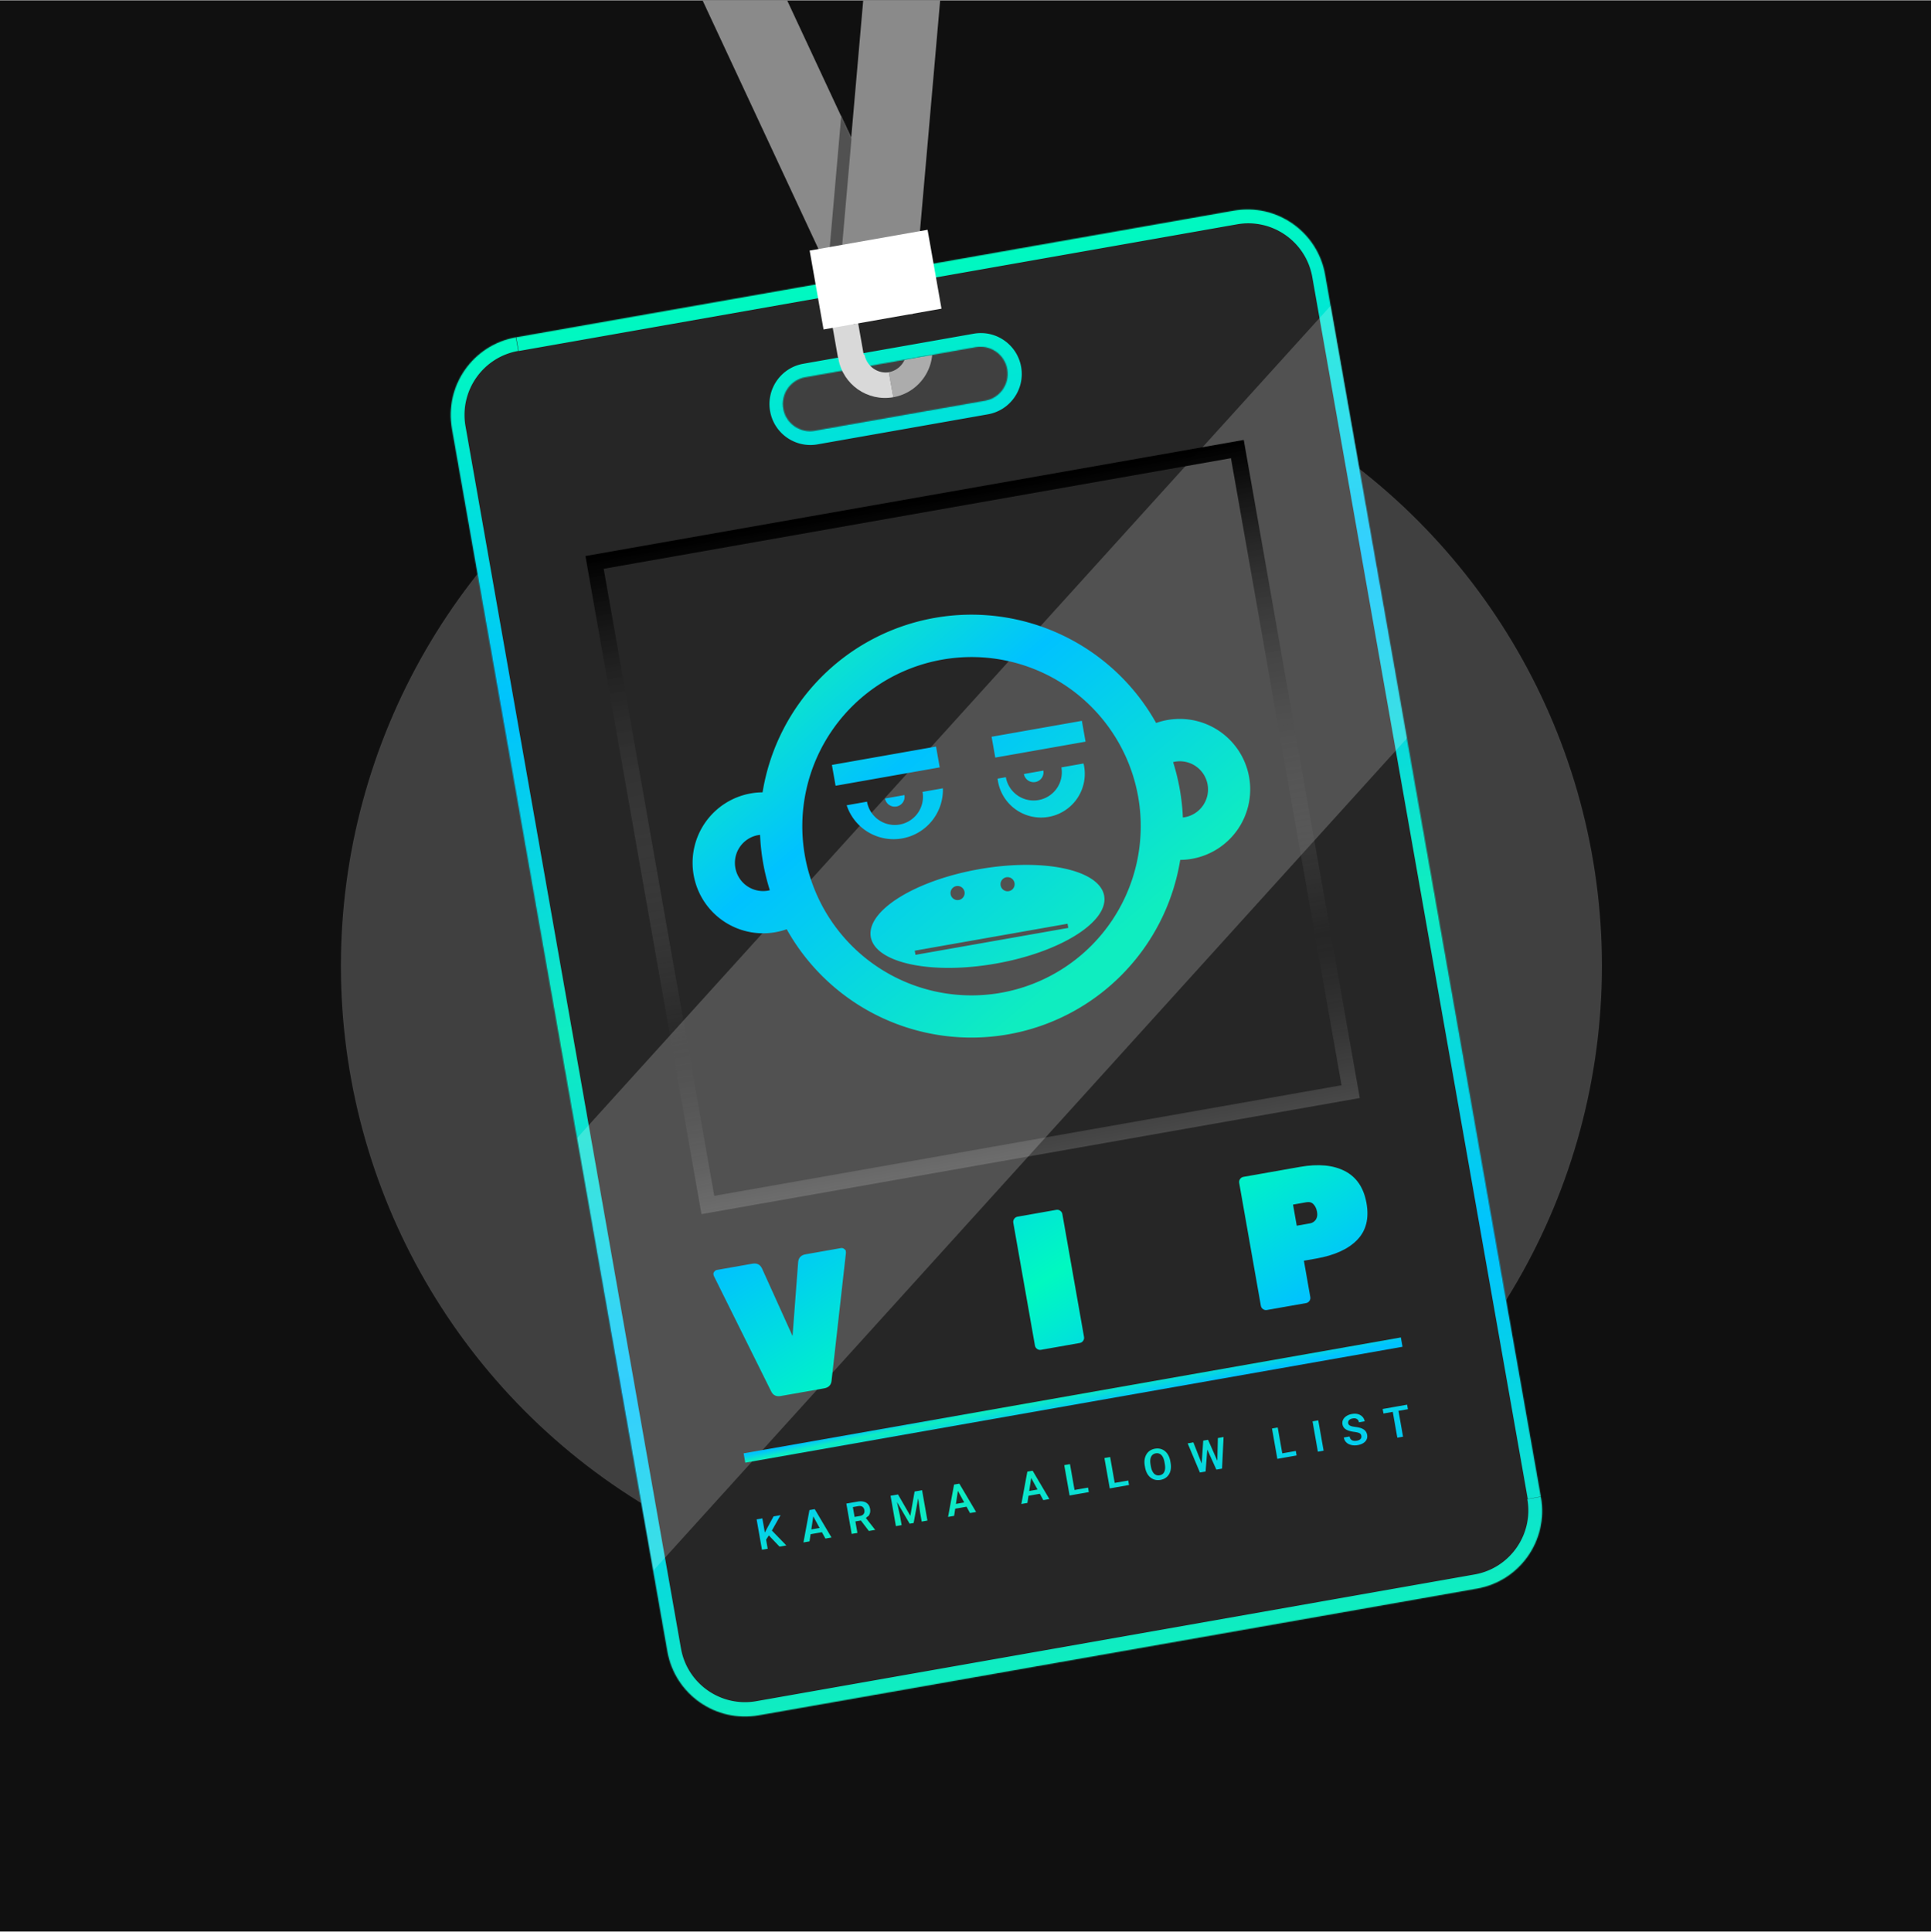
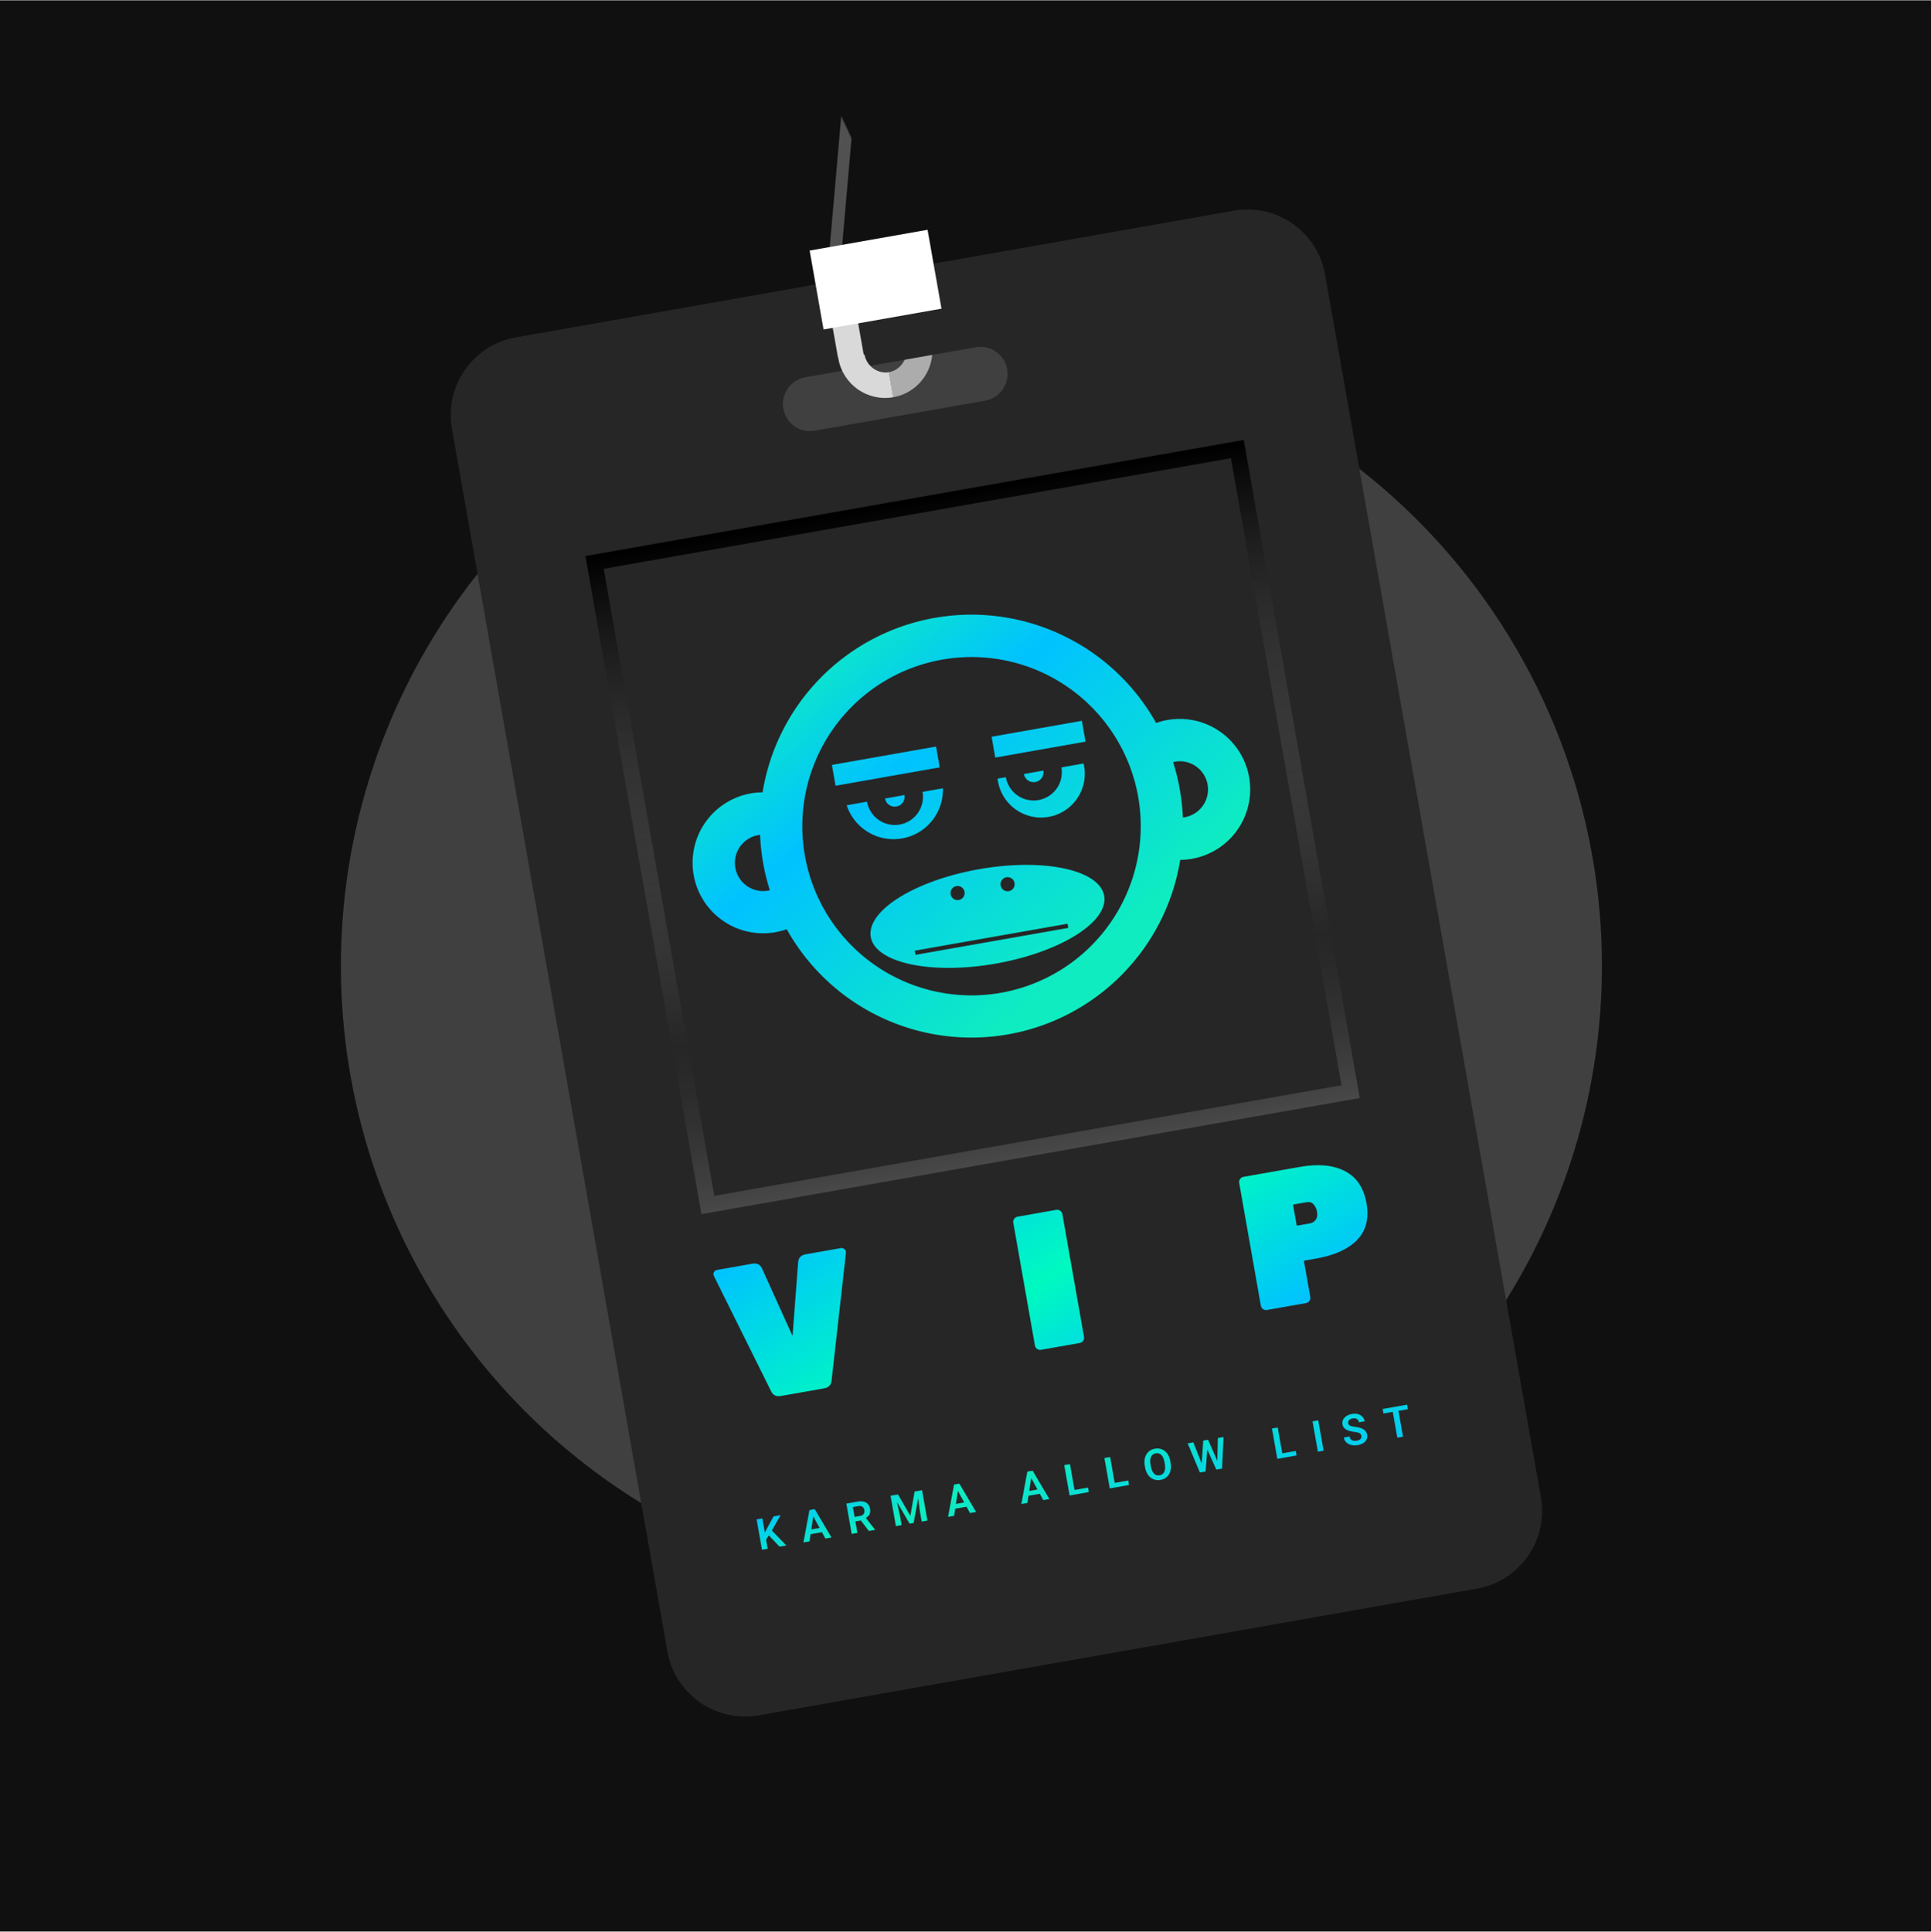
<svg xmlns="http://www.w3.org/2000/svg" xmlns:xlink="http://www.w3.org/1999/xlink" width="1960" height="1961" fill="none">
  <style>.B{fill-rule:evenodd}.C{color-interpolation-filters:sRGB}</style>
  <g clip-path="url(#L)">
    <path fill="#101010" d="M0 .302h1960v1960H0z" />
    <g filter="url(#D)">
      <circle cx="986" cy="980.3" r="640" fill="#fff" fill-opacity=".2" />
    </g>
    <path d="M919.9 352.4c1.878 11.96-5.976 23.24-17.72 25.32l4.485 25.44c26.15-4.611 43.61-29.55 39.0-55.69-.087-.495-.182-.987-.284-1.476l.023-.004-6.652-37.73-18.5 3.261.294 1.666a48.13 48.13 0 0 0-8.152-3.35l7.431 42.15.76.43h-.004zm-68.93 11.75l.38.21-.075-.421.0.21z" fill="#acacac" class="B" />
    <mask id="A" fill="#fff">
      <path d="M523.6 342.4c-43.51 7.672-72.57 49.17-64.89 92.68L677.4 1676c7.672 43.51 49.17 72.56 92.68 64.89l729.1-128.6c43.51-7.67 72.56-49.16 64.89-92.67L1345 278.7c-7.68-43.51-49.17-72.57-92.68-64.89L523.6 342.4zm293.8 40.5c-14.98 2.64-24.98 16.92-22.34 31.9s16.92 24.98 31.9 22.34l173.0-30.51c14.98-2.641 24.98-16.92 22.34-31.9s-16.92-24.98-31.9-22.34l-173.0 30.51z" class="B" />
    </mask>
    <path d="M523.6 342.4c-43.51 7.672-72.57 49.17-64.89 92.68L677.4 1676c7.672 43.51 49.17 72.56 92.68 64.89l729.1-128.6c43.51-7.67 72.56-49.16 64.89-92.67L1345 278.7c-7.68-43.51-49.17-72.57-92.68-64.89L523.6 342.4zm293.8 40.5c-14.98 2.64-24.98 16.92-22.34 31.9s16.92 24.98 31.9 22.34l173.0-30.51c14.98-2.641 24.98-16.92 22.34-31.9s-16.92-24.98-31.9-22.34l-173.0 30.51z" fill="#262626" class="B" />
-     <path d="M770.1 1740l-2.432-13.79 2.432 13.79zm729.1-128.6l2.43 13.79-2.43-13.79zM827.0 437.1l2.431 13.79-2.431-13.79zm173.0-30.51l-2.429-13.79 2.429 13.79zm-527.5 26.02c-6.329-35.9 17.64-70.13 53.54-76.46l-4.862-27.57c-51.13 9.014-85.26 57.77-76.25 108.9l27.57-4.862zM691.2 1673L472.5 432.6l-27.57 4.862L663.7 1678l27.57-4.86zm76.46 53.53c-35.9 6.33-70.13-17.63-76.46-53.53l-27.57 4.86c9.015 51.13 57.77 85.26 108.9 76.25l-4.863-27.58zm729.1-128.6l-729.1 128.6 4.863 27.58 729.1-128.6-4.86-27.58zm53.53-76.45c6.33 35.89-17.64 70.12-53.53 76.45l4.86 27.58c51.12-9.02 85.26-57.77 76.25-108.9l-27.58 4.87zM1332 281.2l218.7 1240 27.58-4.87-218.7-1240-27.57 4.862zm-76.46-53.54c35.9-6.33 70.13 17.64 76.46 53.54l27.57-4.862c-9.01-51.13-57.77-85.26-108.9-76.25l4.86 27.58zm-729.1 128.6l729.1-128.6-4.86-27.58-729.1 128.6 4.862 27.57zm282.8 56.18a13.54 13.54 0 0 1 10.98-15.68l-4.862-27.58c-22.59 3.984-37.67 25.53-33.69 48.12l27.57-4.862zm15.68 10.98a13.54 13.54 0 0 1-15.68-10.98l-27.57 4.862c3.983 22.59 25.53 37.67 48.12 33.69l-4.862-27.57zm173.0-30.51l-173.0 30.51 4.862 27.57 173.0-30.51-4.859-27.57zm10.98-15.68a13.54 13.54 0 0 1-10.98 15.68l4.859 27.57c22.59-3.983 37.68-25.53 33.69-48.12l-27.57 4.862zm-15.68-10.98a13.54 13.54 0 0 1 15.68 10.98l27.57-4.862c-3.98-22.59-25.52-37.67-48.11-33.69l4.862 27.58zm-173.0 30.51l173.0-30.51-4.862-27.58-173.0 30.51 4.862 27.58z" fill="url(#F)" mask="url(#A)" />
    <mask id="B" maskUnits="userSpaceOnUse" x="457" y="212" width="1109" height="1530" mask-type="alpha">
-       <rect x="444.8" y="356.3" width="900.4" height="1420" rx="80" transform="rotate(350 444.8 356.3)" fill="#262626" />
-     </mask>
+       </mask>
    <g mask="url(#B)">
      <g filter="url(#E)">
        <path d="M585.7 1155l765.2-845.0 77.42 439.0-765.2 845.0-77.41-439.0z" fill="#fff" fill-opacity=".2" />
      </g>
    </g>
    <path d="M773.8 1541l5.432 30.81-5.818 1.03-5.432-30.81 5.818-1.03zm18.49-3.26l-9.707 17.2-5.735 8.8-2.033-5.46 3.786-7.24 6.559-12.04 7.13-1.26zm-1.042 31.95l-12.13-12.74 3.504-4.5 15.54 16.02-6.919 1.22zm34.6-33.04l-4.173 27.68-6.157 1.08 6.078-32.83 3.936-.7.316 4.77zm11.95 24.83l-13.43-24.57-1.353-4.58 3.957-.7 17.01 28.76-6.178 1.09zm-2.421-11.37l.81 4.59-16.52 2.91-.81-4.59 16.52-2.91zm23.67-24.14l11.19-1.97c2.341-.41 4.413-.42 6.216-.01s3.278 1.23 4.424 2.45 1.898 2.84 2.254 4.86c.281 1.6.242 3.03-.115 4.3a8.18 8.18 0 0 1-1.873 3.36c-.877.0-1.966 1.8-3.268 2.5l-1.656 1.25-9.881 1.74-.851-4.58 7.384-1.31c1.199-.21 2.156-.59 2.871-1.16.715-.56 1.205-1.25 1.468-2.07.277-.82.33-1.7.162-2.66-.182-1.03-.536-1.89-1.063-2.57a4.03 4.03 0 0 0-2.108-1.43c-.876-.27-1.927-.3-3.155-.08l-5.374.95 4.623 26.21-5.819 1.03-5.432-30.81zm22.82 27.74l-9.563-12.54 6.154-1.1 9.598 12.24.53.3-6.242 1.1zm24.6-36.1l5.036-.89 12.51 21.71 4.311-24.67 5.056-.9-6.014 32.83-4.041.71-16.86-28.79zm-2.538.45l4.929-.87 4.646 21.15 1.675 9.5-5.819 1.02-5.431-30.8zm27.04-4.77l4.951-.87 5.432 30.8-5.818 1.03-1.675-9.5-2.89-21.46zm41.66-2.53l-4.173 27.68-6.157 1.09 6.078-32.84 3.935-.69.32 4.76zm11.95 24.84l-13.43-24.57-1.353-4.59 3.956-.69 17.01 28.76-6.178 1.09zm-2.42-11.38l.81 4.6-16.52 2.91-.809-4.59 16.52-2.92zm64.87-26.57l-4.18 27.67-6.15 1.09 6.07-32.84 3.94-.69.32 4.77zm11.95 24.83l-13.43-24.57-1.36-4.59 3.96-.69 17 28.76-6.17 1.09zm-2.42-11.37l.81 4.59-16.53 2.91-.81-4.59 16.53-2.91zm47.84-1.35l.81 4.57-15.49 2.73-.8-4.57 15.48-2.73zm-18.35-23.82l5.43 30.81-5.82 1.03-5.43-30.81 5.82-1.03zm59.13 16.63l.81 4.57-15.49 2.73-.81-4.57 15.49-2.73zm-18.36-23.82l5.43 30.81-5.81 1.03-5.44-30.81 5.82-1.03zm61.09 4.31l.28 1.59c.41 2.32.47 4.47.17 6.44-.29 1.96-.9 3.69-1.81 5.19s-2.1 2.73-3.56 3.7c-1.45.97-3.15 1.63-5.08 1.97-1.91.33-3.72.3-5.43-.11-1.7-.42-3.25-1.17-4.63-2.26-1.39-1.1-2.56-2.51-3.52-4.25-.96-1.75-1.65-3.79-2.06-6.11l-.28-1.59c-.41-2.34-.47-4.49-.16-6.45s.92-3.69 1.84-5.19c.91-1.51 2.09-2.76 3.55-3.73 1.47-.97 3.16-1.62 5.06-1.96 1.94-.34 3.75-.3 5.46.11 1.7.41 3.23 1.17 4.61 2.28 1.38 1.1 2.55 2.51 3.5 4.25.96 1.74 1.64 3.78 2.06 6.12zm-5.61 2.62l-.28-1.63c-.3-1.67-.71-3.12-1.25-4.34-.53-1.23-1.18-2.22-1.94-2.99s-1.63-1.29-2.59-1.57c-.97-.3-2.01-.35-3.13-.15-1.13.2-2.09.6-2.88 1.21-.79.59-1.4 1.37-1.86 2.35-.45.98-.72 2.14-.82 3.49-.09 1.32.02 2.82.31 4.5l.29 1.63c.29 1.66.71 3.11 1.25 4.34.55 1.22 1.2 2.23 1.97 3.01.77.77 1.64 1.3 2.59 1.59.95.3 1.99.35 3.12.15s2.09-.6 2.89-1.21c.79-.6 1.41-1.39 1.85-2.37.45-1 .71-2.16.8-3.5.08-1.34-.02-2.84-.32-4.51zm37.26 2.4l1.74-25.98 3.32-.59 1.14 5.21-2.05 26.72-3.51.61-.64-5.97zm-8.27-24.22l9.42 23.93 1.05 5.99-3.83.67-12.41-29.57 5.77-1.02zm24.27 21.2l.59-25.58 5.8-1.03-1.55 32.04-3.83.68-1.01-6.11zm-9.35-23.83l10.54 23.91 1.39 5.75-3.51.62-11.05-24.43-.67-5.27 3.3-.58zm89.06 11.35l.8 4.57-15.49 2.73-.8-4.57 15.49-2.73zm-18.36-23.82l5.43 30.81-5.82 1.03-5.43-30.81 5.82-1.03zm41.15-7.25l5.44 30.8-5.82 1.03-5.43-30.81 5.81-1.02zm43.76 15.8c-.1-.59-.28-1.11-.55-1.54-.25-.45-.65-.82-1.18-1.12-.52-.32-1.23-.59-2.13-.81-.88-.23-2.01-.44-3.38-.62-1.52-.2-2.95-.47-4.29-.82-1.34-.34-2.55-.8-3.62-1.38-1.07-.59-1.95-1.32-2.64-2.2-.69-.9-1.16-1.99-1.39-3.29-.22-1.27-.16-2.47.2-3.61a7.99 7.99 0 0 1 1.85-3.1c.87-.94 1.94-1.73 3.22-2.38 1.3-.65 2.77-1.12 4.42-1.41 2.29-.4 4.34-.34 6.15.2 1.82.54 3.32 1.44 4.49 2.7s1.91 2.78 2.22 4.56l-5.8 1.02c-.17-.96-.52-1.77-1.06-2.43-.52-.66-1.23-1.13-2.12-1.41-.88-.28-1.94-.32-3.16-.1-1.19.21-2.14.56-2.87 1.05-.72.49-1.22 1.07-1.5 1.75a3.76 3.76 0 0 0-.22 2.13 3.07 3.07 0 0 0 .67 1.46c.35.39.82.73 1.43 1.03.6.29 1.33.53 2.18.73l2.96.48c1.78.21 3.37.51 4.74.91 1.4.39 2.59.91 3.57 1.55 1 .64 1.8 1.42 2.4 2.33.61.91 1.03 1.99 1.25 3.25.23 1.32.18 2.55-.16 3.69-.34 1.13-.93 2.16-1.77 3.06-.85.91-1.92 1.67-3.22 2.29-1.29.62-2.77 1.08-4.45 1.37-1.49.27-3.01.33-4.55.2-1.52-.16-2.95-.53-4.27-1.13a9.36 9.36 0 0 1-3.38-2.59c-.93-1.13-1.54-2.53-1.84-4.21l5.84-1.03c.17.97.48 1.78.91 2.42a4.63 4.63 0 0 0 1.65 1.43c.66.32 1.41.5 2.24.56a10.68 10.68 0 0 0 2.61-.15c1.18-.21 2.13-.54 2.83-1 .72-.48 1.21-1.05 1.49-1.71.29-.66.37-1.37.23-2.13zm36.86-30.02l5.44 30.81-5.8 1.02-5.43-30.81 5.79-1.02zm9.57-1.68l.81 4.59-24.82 4.37-.81-4.59 24.82-4.37z" fill="url(#G)" />
-     <path transform="rotate(350 754.8 1475)" fill="url(#H)" d="M754.8 1475h677.4v9.615H754.8z" />
    <path d="M817.7 1273l35.9-6.33c1.158-.2 2.202.08 3.133.84 1.037.61 1.624 1.31 1.76 2.08s.185 1.43.147 1.96l-14.57 129.6c-.409 4.45-2.93 7.08-7.563 7.9l-44.01 7.76c-4.632.82-7.902-.79-9.809-4.84l-58.0-116.8c-.22-.49-.398-1.12-.534-1.89s.114-1.61.75-2.52c.742-1.06 1.692-1.69 2.85-1.9l35.9-6.33c4.633-.82 7.902.8 9.809 4.84l31.0 68.57 5.677-75.04c.409-4.45 2.93-7.08 7.562-7.9zM1096 1363l-39.37 6.94c-1.42.25-2.73-.05-3.94-.9-1.21-.84-1.94-1.98-2.19-3.39l-21.99-124.7c-.25-1.42.05-2.73.9-3.94s1.98-1.94 3.39-2.19l39.38-6.95c1.41-.25 2.73.05 3.94.9s1.94 1.98 2.19 3.4l21.99 124.7c.25 1.41-.05 2.73-.9 3.94s-1.98 1.94-3.4 2.19zm166.1-168.6l57.52-10.14c18.53-3.27 33.71-1.83 45.54 4.31s19.12 17 21.87 32.57c2.74 15.57-.44 28-9.54 37.3-8.98 9.28-22.8 15.57-41.46 18.86l-12.55 2.21 6.5 36.87c.25 1.41-.05 2.73-.89 3.94-.85 1.21-1.98 1.94-3.4 2.19l-39.76 7.01c-1.42.25-2.73-.05-3.94-.9s-1.94-1.98-2.19-3.39l-21.99-124.7c-.25-1.41.05-2.73.9-3.94s1.98-1.94 3.39-2.19zm50.34 28.14l3.78 21.43 13.51-2.38c2.32-.41 4.23-1.61 5.74-3.6 1.48-2.12 1.94-4.79 1.37-8.01-.56-3.21-1.75-5.79-3.55-7.73s-4.25-2.63-7.33-2.09l-13.52 2.38z" fill="url(#I)" />
    <g class="B">
      <path d="M902.2 377.7h0l4.485 25.44h0c-26.15 4.611-51.08-12.85-55.7-39.0-.087-.495-.167-.989-.238-1.483l-.23.0-6.653-37.73 18.5-3.261.293 1.666c1.977-2.163 4.156-4.152 6.513-5.933l7.417 42.07.14.08.13.08.63.36.004-.001c2.327 11.89 13.57 19.8 25.31 17.73z" fill="#d9d9d9" />
-       <path d="M697.5-33.13l70.51-32.88 95.97 205.8 19.79-226.2 77.5 6.781-31.54 360.5 7.332 15.72-9.078 4.233-1.583 18.09-31.34-2.741-28.51 13.29-7.676-16.46-9.978-.873 1.512-17.28L697.5-33.13z" fill="#8a8a8a" />
    </g>
    <mask id="C" maskUnits="userSpaceOnUse" x="697" y="-67" width="241" height="397" mask-type="alpha">
-       <path transform="matrix(-.906 .423 .423 .906 768.0 -66.01)" fill="#ff00f2" d="M0 0h77.8v400.0H0z" />
+       <path transform="matrix(-.906 .423 .423 .906 768.0 -66.01)" fill="#ff00f2" d="M0 0h77.8v400.0H0" />
    </mask>
    <g mask="url(#C)">
      <path transform="rotate(5 875.1 -125.2)" fill="#515151" d="M875.1-125.2h12.4v400.0h-12.4z" />
    </g>
    <path fill="#fff" d="M821.8 254.3l119.7-21.1 14.12 80.06-119.7 21.1z" />
    <path transform="rotate(350 603.5 570.8)" stroke="url(#J)" stroke-width="16" d="M 603.5 570.8 L 1266 570.8 L 1266 1233 L 603.5 1233 Z" />
    <path d="M1185 730.7c-3.92.697-7.77 1.716-11.52 3.049-21.75-38.9-55.08-70.06-95.35-89.18-40.28-19.11-85.51-25.22-129.4-17.48a214.8 214.8 0 0 0-115.6 60.65 214.6 214.6 0 0 0-59.1 116.4c-3.985.033-7.961.393-11.89 1.079a71.59 71.59 0 0 0-46.2 29.42 71.52 71.52 0 0 0-11.86 53.45c3.294 18.68 13.88 35.29 29.43 46.17a71.59 71.59 0 0 0 53.48 11.85 72.53 72.53 0 0 0 11.54-3.038c21.74 38.91 55.05 70.1 95.33 89.22s85.51 25.23 129.4 17.48c43.92-7.73 84.33-28.93 115.6-60.67 31.32-31.73 51.97-72.42 59.09-116.4a72.25 72.25 0 0 0 11.88-1.091 71.6 71.6 0 0 0 46.2-29.42 71.57 71.57 0 0 0 11.86-53.45c-3.3-18.68-13.88-35.29-29.43-46.17s-34.78-15.14-53.48-11.85zM781.4 903.5c-.62.11-1.225.304-1.86.415a28.63 28.63 0 0 1-21.39-4.738c-6.219-4.352-10.45-11.0-11.77-18.47s.389-15.16 4.744-21.38a28.63 28.63 0 0 1 18.48-11.77c.634-.112 1.255-.221 1.892-.232.4 9.528 1.424 19.02 3.077 28.41a215.5 215.5 0 0 0 6.828 27.76zm234.5 104.1a171.8 171.8 0 0 1-128.3-28.43 171.6 171.6 0 0 1-70.63-110.8c-7.907-44.84 2.333-90.99 28.47-128.3s66.02-62.7 110.9-70.61 91.03 2.315 128.3 28.43 62.72 65.97 70.63 110.8c7.9 44.84-2.34 90.99-28.47 128.3s-66.02 62.7-110.9 70.61zm186.6-178.2c-.62.11-1.24.218-1.87.243-.4-9.532-1.44-19.03-3.1-28.42-1.65-9.391-3.93-18.66-6.81-27.75.62-.11 1.23-.318 1.85-.427 7.47-1.318 15.17.386 21.39 4.738a28.61 28.61 0 0 1 11.77 18.47 28.62 28.62 0 0 1-4.75 21.38c-4.35 6.217-11 10.45-18.48 11.77zm-151.6-35.73c-2.62.461-5.31-.135-7.49-1.658a10 10 0 0 1-4.12-6.464l19.74-3.48c.46 2.615-.14 5.307-1.67 7.483a10.01 10.01 0 0 1-6.46 4.119zm-152.6 16.73l19.74-3.48a10.01 10.01 0 0 1-1.661 7.484c-1.524 2.176-3.851 3.657-6.468 4.119a10.02 10.02 0 0 1-7.486-1.659 10.01 10.01 0 0 1-4.12-6.464zm201.5-35.53a38.36 38.36 0 0 1 .59 2.8c2.04 11.58-.6 23.51-7.35 33.14s-17.06 16.2-28.65 18.24a44.37 44.37 0 0 1-51.4-35.97c-.16-.944-.33-1.874-.38-2.838l8.35-1.471a28.57 28.57 0 0 0 11.77 18.47c6.22 4.352 13.91 6.056 21.39 4.738 7.47-1.318 14.12-5.552 18.48-11.77a28.62 28.62 0 0 0 4.74-21.38l22.46-3.959zm-240.4 42.39l20.62-3.637a28.6 28.6 0 0 0 11.77 18.47c6.219 4.353 13.91 6.057 21.39 4.739s14.13-5.552 18.48-11.77 6.062-13.91 4.744-21.38l20.64-3.639c.375 12.04-3.602 23.8-11.2 33.15a50.11 50.11 0 0 1-64.59 11.38c-10.33-6.181-18.09-15.88-21.86-27.31zm94.43-38.44l-105.7 18.64-3.727-21.13 105.7-18.64 3.726 21.13zm52.66-31.08l91.63-16.16 3.73 21.13-91.63 16.16-3.73-21.13zm-12.63 134.4c-65.39 11.53-114.6 42.34-110.0 68.78s61.46 38.56 126.9 27.03c65.4-11.53 114.6-42.32 110.0-68.78-4.67-26.46-61.45-38.56-126.9-27.03zm27.61 8.207c1.87-.33 3.79.096 5.35 1.184a7.17 7.17 0 0 1 2.94 4.617c.33 1.869-.1 3.792-1.19 5.346-1.08 1.554-2.75 2.612-4.62 2.942a7.14 7.14 0 0 1-5.34-1.185c-1.56-1.088-2.62-2.749-2.95-4.617s.1-3.791 1.19-5.345a7.16 7.16 0 0 1 4.62-2.942zm-50.75 8.948a7.16 7.16 0 0 1 5.348 1.184 7.15 7.15 0 0 1 1.756 9.963 7.16 7.16 0 0 1-9.968 1.757 7.15 7.15 0 0 1-1.756-9.962 7.16 7.16 0 0 1 4.62-2.942zm113.6 42.44l-155.1 27.34-.745-4.227 155.1-27.34.75 4.227z" fill="url(#K)" />
  </g>
  <defs>
    <filter id="D" x="-154" y="-159.7" width="2280" height="2280" filterUnits="userSpaceOnUse" class="C">
      <feFlood flood-opacity="0" />
      <feBlend in="SourceGraphic" />
      <feGaussianBlur stdDeviation="250" />
    </filter>
    <filter id="E" x="545.7" y="270.1" width="922.7" height="1364" filterUnits="userSpaceOnUse" class="C">
      <feFlood flood-opacity="0" />
      <feBlend in="SourceGraphic" />
      <feGaussianBlur stdDeviation="20" />
    </filter>
    <linearGradient id="F" x1="888.2" y1="278.1" x2="1135" y2="1676" xlink:href="#M">
      <stop stop-color="#00f9c0" />
      <stop offset=".26" stop-color="#00c2ff" />
      <stop offset=".5" stop-color="#0fedc0" />
      <stop offset=".755" stop-color="#00c2ff" />
      <stop offset="1" stop-color="#0fedc0" />
    </linearGradient>
    <linearGradient id="G" x1="741.5" y1="1463" x2="858.5" y2="1750" xlink:href="#M">
      <stop offset=".007" stop-color="#0eedc0" />
      <stop offset=".244" stop-color="#00c2ff" />
      <stop offset=".438" stop-color="#0eedc0" />
      <stop offset=".891" stop-color="#00c2ff" />
    </linearGradient>
    <linearGradient id="H" x1="784.2" y1="1467" x2="785.3" y2="1503" xlink:href="#M">
      <stop offset=".007" stop-color="#0eedc0" />
      <stop offset=".244" stop-color="#00c2ff" />
      <stop offset=".438" stop-color="#0eedc0" />
      <stop offset=".891" stop-color="#00c2ff" />
    </linearGradient>
    <linearGradient id="I" x1="967" y1="1131" x2="1159" y2="1429" xlink:href="#M">
      <stop stop-color="#00c2ff" />
      <stop offset=".542" stop-color="#00f9c0" />
      <stop offset="1" stop-color="#00c2ff" />
    </linearGradient>
    <linearGradient id="J" x1="933.4" y1="564.3" x2="933.4" y2="1243" xlink:href="#M">
      <stop />
      <stop offset=".745" stop-color="#898989" stop-opacity="0" />
      <stop offset="1" stop-color="#fff" stop-opacity=".16" />
    </linearGradient>
    <linearGradient id="K" x1="817.9" y1="577.7" x2="1232" y2="1069" xlink:href="#M">
      <stop offset=".073" stop-color="#0fedc0" />
      <stop offset=".332" stop-color="#00c2ff" />
      <stop offset=".764" stop-color="#0fedc0" />
    </linearGradient>
    <clipPath id="L">
      <path fill="#fff" transform="translate(0 .302)" d="M0 0h1960v1960H0z" />
    </clipPath>
    <linearGradient id="M" gradientUnits="userSpaceOnUse" />
  </defs>
</svg>